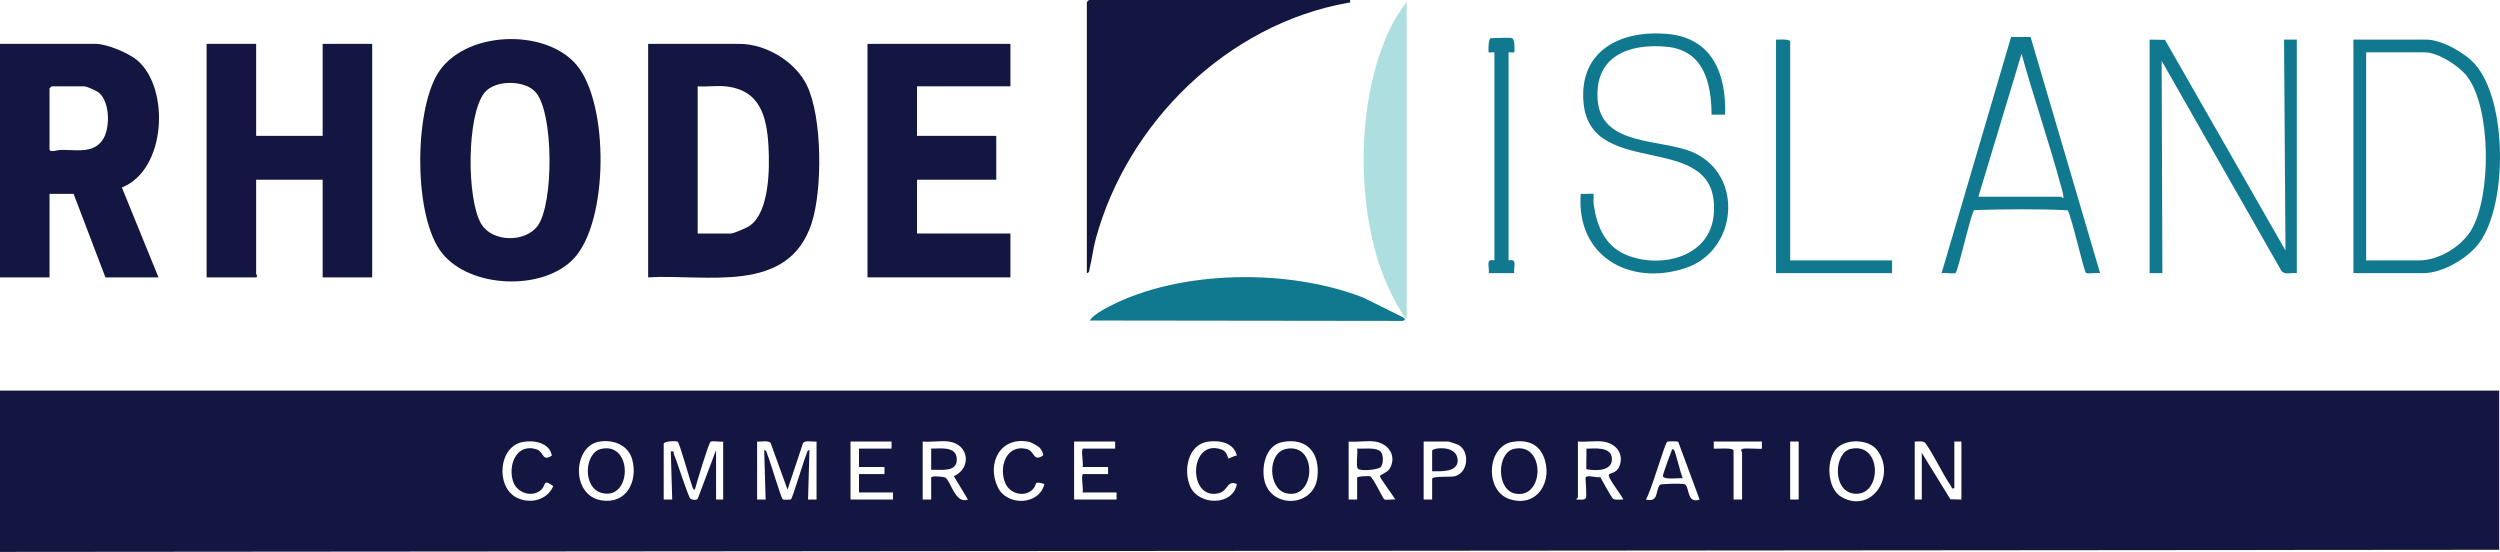
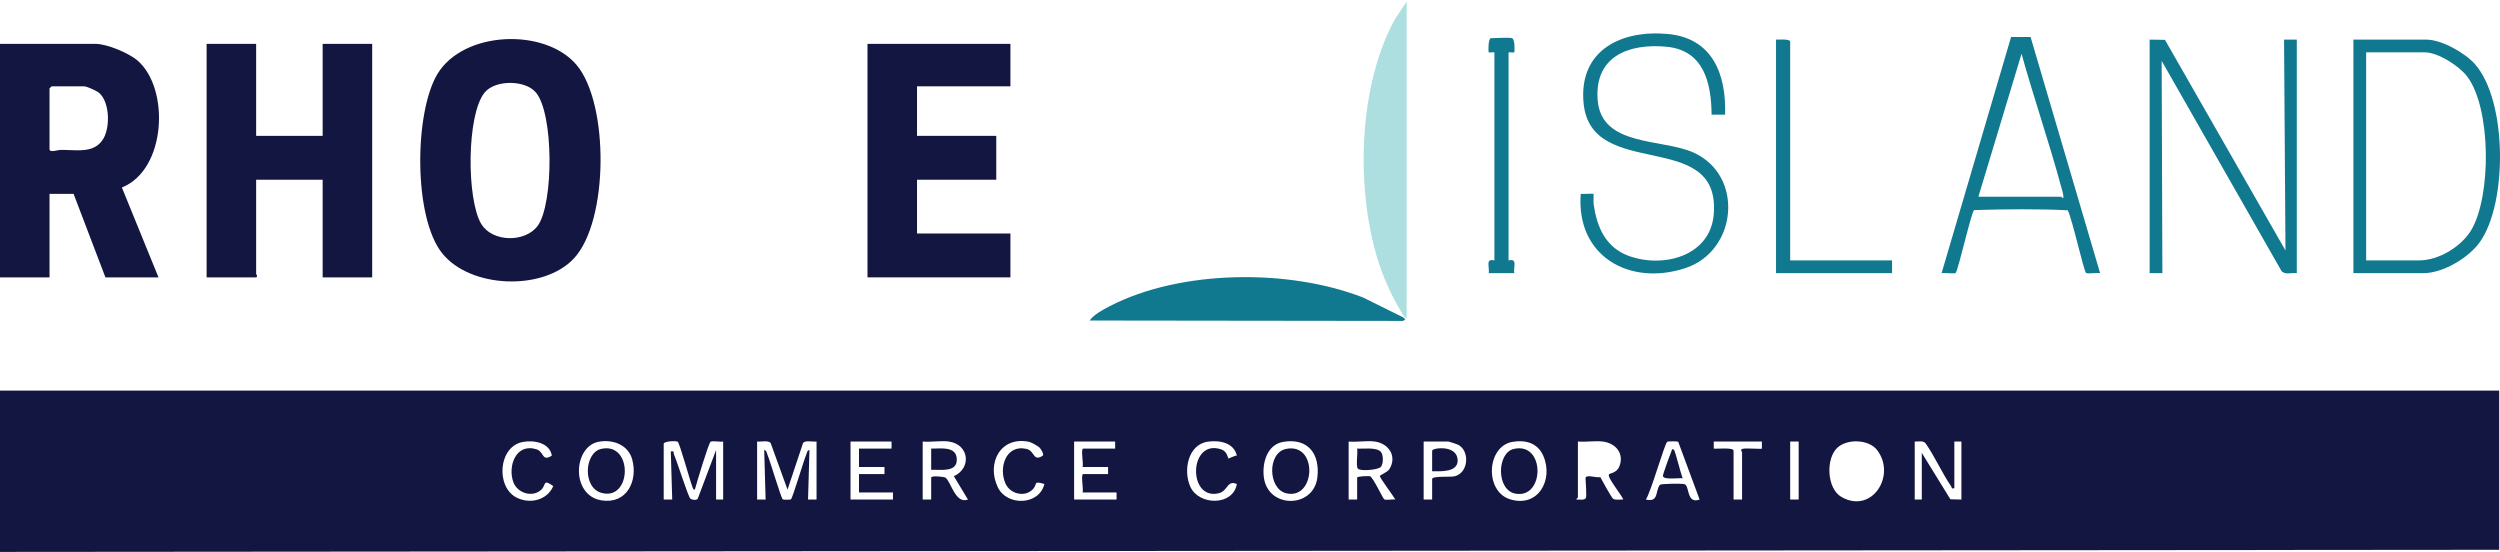
<svg xmlns="http://www.w3.org/2000/svg" id="Layer_2" data-name="Layer 2" viewBox="0 0 1766.58 390">
  <defs>
    <style>
      .cls-1 {
        fill: #10798f;
      }

      .cls-2 {
        fill: #addfe0;
      }

      .cls-3 {
        fill: #107990;
      }

      .cls-4 {
        fill: #131641;
      }
    </style>
  </defs>
  <g id="Layer_1-2" data-name="Layer 1">
    <g>
      <path class="cls-4" d="M1766,276v112.5L0,390v-114h1766ZM389.95,321.95c-1.5-8.94-12.2-11.07-20.22-9.71-17.67,3.01-19.56,31.74-4.8,39.32,9.46,4.86,21.7,1.99,26.03-8.07-7.51-5.38-4.96-.78-8.45,2.53-6.19,5.85-16.93,2.44-19.75-5.29-4.12-11.28,1.75-27.76,16.28-23.28,5.52,1.7,3.77,9.08,10.9,4.5ZM422.73,312.23c-17.68,3.62-19.41,37.76,2.22,41.33,17.77,2.93,25.94-13.51,21.82-28.81-2.84-10.55-13.92-14.58-24.04-12.51ZM469,313.5v39.5h6.01s-1-33.99-1-33.99c2.86-.54,1.61.78,2.26,2.19,2.09,4.49,10.1,30.36,11.72,31.32,1.28.75,5.05,1.36,5.3-.76l12.72-33.75v35h5v-41c-2.05.42-7.59-.69-8.86.14-1.5.97-10.02,29.66-11.15,33.86-1.56-.15-1.51-1.52-1.92-2.57-1.6-4.04-8.82-30.41-10.2-31.3-1.06-.69-9.28-.55-9.87,1.37ZM535,312v41h6.01s-1-35-1-35c1.73.27,1.74,1.99,2.27,3.22,1.96,4.61,9.57,30.56,10.84,31.65.4.34,5.37.34,5.77,0,1.27-1.09,8.94-27.21,10.84-31.65.53-1.23.53-2.95,2.26-3.23l-1,35h6.01v-41.01c-2.54.37-7.85-1.02-9.51.98l-11,33.02-11.96-33.03c-1.92-1.96-6.82-.63-9.53-.97ZM630,312h-29v41h30v-5h-24v-13h18v-5h-18v-13h23v-5ZM670.5,312c-5.6-.79-12.71.58-18.5,0v41h6v-15.5c0-1.62,8.95-.66,10.02-.02,3.78,2.26,6.98,19.03,15.98,15.52l-9.97-16.5c12.64-5.72,10.85-22.47-3.53-24.49ZM734.65,316.35c-1.08-1.11-5.87-3.8-7.38-4.12-20.39-4.27-30.36,15.23-22.15,32.15,6.55,13.49,29.33,12.72,32.88-2.37-8.14-2.38-4.69-.12-7.97,3.52-5.57,6.17-16.07,3.61-19.43-3.64-5.16-11.15.1-28.02,14.69-24.68,6.23,1.43,4.47,9.41,11.66,4.74.81-1.11-1.34-4.61-2.3-5.6ZM788,312h-29v41h30v-5h-24c.79-2.46-1.52-13,.5-13h17.5v-5h-18c.79-2.46-1.52-13,.5-13h22.5v-5ZM874,321.99c-2.1-9.21-12.12-11.04-20.41-9.9-14.38,1.98-17.66,20.88-12.32,32.14,6.19,13.04,30.04,13.36,32.73-2.22-7.21-2.99-6.04,4.95-12.93,6.56-21.95,5.15-21.02-38.81,1.89-31.02,4.31,1.46,4.64,6.11,5.07,6.45.24.2,4.57-2.27,5.98-2.02ZM906.74,312.24c-11.46,1.95-15,15.06-13.65,25.17,2.96,22.19,35.18,21.93,37.8-.02,1.99-16.65-6.63-28.13-24.15-25.15ZM971.5,312c-5.6-.79-12.71.58-18.5,0v41h6v-15.5c0-1.06,8.64-1.18,9.07-.99,2.42,1.08,9.02,15.65,10.09,16.33,1.33.83,5.9-.22,7.84.15-1.26-2.29-11.05-15.51-10.97-16.5s5.37-2.63,6.85-5.11c5.42-9.05-.55-17.99-10.38-19.38ZM1012,353v-14.5c0-2.38,13.01-1.19,16.03-1.97,9.75-2.53,10.76-17.94,2.25-22.31-.67-.34-6.42-2.22-6.78-2.22h-17.5v40.99s6,0,6,0ZM1068.74,312.24c-18.21,3.13-19.8,34.68-1.96,40.48,19.86,6.46,31.28-13.52,23.72-30.72-3.95-8.98-12.53-11.35-21.76-9.76ZM1132.5,312c-5.43-.66-11.93.48-17.5,0v39.5c0,.21-1.5,1.14-1,1.49,1.92-.11,5.35.66,6.58-.96.78-1.03-.13-11.92-.19-13.96-.09-3.26,7.42-.22,10.45-.91,1.28,2.36,7.9,14.59,9.14,15.35,1.8,1.1,4.93.29,7.02.47-.86-3.12-11.83-15.89-9.97-17.95.36-.4,5.44-.9,7.21-5.3,3.76-9.32-2.61-16.63-11.74-17.74ZM1185.86,312.14c-.59-.37-7.13-.37-7.72,0-1.84,1.17-11.74,36.27-15.14,40.85,9.34,2.17,6.53-5.99,9.9-10.37.65-.85,15.68-1.09,17.47-.48,3.66,1.24,1.24,14.24,10.63,10.86l-15.13-40.85ZM1245,312h-34v5.01c2.34.29,14-1.02,14,1.49v34.5h6v-33.5c0-.22-1.86-1.73.62-2.38,2.33-.61,12.91.37,13.39-.11v-5.01ZM1271,312h-6v41h6v-41ZM1298.35,316.35c-8.29,7.64-7.6,28.87,2.94,34.86,21.51,12.21,38.87-15.28,25.15-33.15-5.92-7.71-21.1-8.15-28.09-1.71ZM1353,312v41h5v-33l20.2,32.79,7.8.21v-41h-5v33c-2.41.53-1.62-.42-2.23-1.31-6.47-9.38-11.58-21.23-18.28-30.68-1.97-1.82-4.98-.83-7.49-1.01Z" />
-       <path class="cls-4" d="M458,196V31h64.5c18.76,0,39.52,12.48,47.69,29.31,10.96,22.62,11.09,73.9,3.27,97.64-16.61,50.46-74.34,35.6-115.46,38.04ZM512.5,61c-6.18-.62-13.22.46-19.5,0v104h23.5c2,0,11.41-4.11,13.43-5.57,13.81-9.91,13.98-40.43,13.11-55.98-1.21-21.5-6.02-39.98-30.54-42.46Z" />
      <path class="cls-4" d="M112,196h-37.5l-22.5-59h-17v59H0V31h67.5c8.13,0,23.73,6.51,29.97,12.03,22.68,20.07,19.89,77.06-11.35,89.45l25.88,63.52ZM36.5,61c-.33.51-1.5,1.23-1.5,1.5v43c0,2.52,5.88.49,7.46.45,11.01-.29,24.31,3.16,30.75-8.24,4.66-8.24,4.36-25.64-3.27-32.15-1.67-1.43-8.66-4.56-10.44-4.56h-23Z" />
      <path class="cls-4" d="M405.58,182.57c-21.51,23.17-73.05,21.37-93.09-3.56-20.42-25.4-19.77-99.09-3.5-126.52,18.29-30.83,76.29-33.05,98.52-6.5,22.9,27.35,22.7,110.04-1.93,136.59ZM342.44,65.41c-12.88,15.86-12.71,75.97-2.3,92.95,7.9,12.89,31.08,13.18,39.85,1.14,11.27-15.48,11.43-79.83-1.56-94.43-7.74-8.7-28.64-8.72-36,.35Z" />
      <path class="cls-4" d="M181,31v65h47V31h35v165h-35v-69h-47v66.5c0,.16,1.73,2.5-.5,2.5h-34.5V31h35Z" />
      <polygon class="cls-4" points="714 31 714 61 648 61 648 96 704 96 704 127 648 127 648 165 714 165 714 196 613 196 613 31 714 31" />
-       <path class="cls-4" d="M954,0c.2,2.59.17,1.67-1.5,1.97-84.98,15.19-155.62,84.18-178.21,166.81-1.86,6.79-2.56,13.94-4.29,20.71-.35,1.39.02,3.12-2,3.5V1.5c0-.11,1.39-1.5,1.5-1.5h184.5Z" />
      <path class="cls-3" d="M991.56,224.28l-28.31-14.03c-52.35-20.42-128.91-19.89-179.3,6.21-4.38,2.27-11.42,6.08-13.96,10.03l221.28.28c.46-.15,1.19-.64,1.78-1.15-.49-.46-.98-.91-1.49-1.34Z" />
      <path class="cls-2" d="M991.94,223.29c.61.53,1.22,1.07,1.81,1.62.12-.15.21-.29.25-.41V1l-8.52,12.98c-25.31,46.51-27.39,116.62-12.74,166.79,4.39,15.02,10.89,29.31,19.21,42.52Z" />
      <path class="cls-1" d="M1519,28l10.84.16,85.15,148.84-1-149h9.01v165.01c-3.51-.49-8.5,1.46-10.89-1.61l-84.61-148.4.51,150.02h-9.01V28Z" />
      <path class="cls-1" d="M1663,193V28h51.5c10.83,0,27.47,9.37,34.52,17.48,22.71,26.07,22.9,97.81,3.41,125.46-7.89,11.19-26.06,22.07-39.93,22.07h-49.5ZM1672,184h37.5c13.69,0,29.71-9.67,36.69-21.31,14.31-23.85,14.28-86.04-2.78-108.61-5.62-7.43-20.56-17.09-29.91-17.09h-41.5v147Z" />
      <path class="cls-1" d="M1219.01,81l-9.54.05c-.22-22.66-5.54-45.6-31.99-48.04s-50.82,6.7-48.53,37.53c2.48,33.32,45.42,27.21,67.74,37.26,35.96,16.2,30.99,69.56-5.73,81.65-39.61,13.04-77.36-8.55-73.96-52.46,1.59.26,8.65-.36,9.01,0,.26.26-.13,5.72.12,7.39,2.32,16.04,8.37,30.36,24.62,36.38,24.25,8.97,57.77.42,60.24-29.28,5.14-61.67-87.06-22.7-92.02-78.95-3.27-37.1,26.7-51.55,59.52-48.52,31.66,2.92,41.41,28.47,40.52,56.99Z" />
      <path class="cls-1" d="M1434.87,26.13l49.13,166.87c-1.9-.37-9.11.59-9.9-.1-1.74-1.52-9.97-39.12-12.99-44.3-21.74-1.09-44.2-.79-66.17-.15-1.9,1.34-11.29,42.94-13.04,44.46-.8.69-8-.27-9.9.1l49.1-166.89,13.77.03ZM1398,139h58.5c.45,0,1.72,2.64,1.52-.51-.13-2.06-.98-4.45-1.53-6.49-8.5-31.52-19.29-62.56-28-94.01l-30.49,101.01Z" />
      <path class="cls-1" d="M1265,184h72v9h-82V28c1.88.07,10-.69,10,1.5v154.5Z" />
      <path class="cls-1" d="M1068.5,27c2.04.63,1.89,9.65,1.51,10.01-.29.28-3.07-.18-4.01,0v147c6.49-1.43,3.38,4.14,4,9h-18c.62-4.86-2.49-10.43,4-9V37c-.93-.17-3.71.29-4.01,0-.38-.36-.42-10.01,1.51-10.01,3.29,0,12.79-.68,15,0Z" />
      <path class="cls-4" d="M975.74,319.25c1.84,1.96,2.03,8.83-.18,10.81-2.38,2.14-14.7,3.06-16.12,1s.14-11-.44-14.07c4.37.29,13.56-1.13,16.74,2.26Z" />
      <path class="cls-4" d="M658,317c6.75.08,17.81-1.99,18.1,7.48.3,9.6-11.49,7.21-18.1,7.52v-15Z" />
      <path class="cls-4" d="M1069.71,317.22c22.37-5.16,21.92,35.59,1.04,31.58-13.56-2.61-13.07-28.8-1.04-31.58Z" />
      <path class="cls-4" d="M424.71,317.22c22.72-5.25,21.92,36.78.47,31.1-13.75-3.64-12.24-28.38-.47-31.1Z" />
      <path class="cls-4" d="M908.73,317.23c22.8-4.74,21.04,36.25.21,31.34-12.98-3.06-13.55-28.57-.21-31.34Z" />
-       <path class="cls-4" d="M1121.05,317.05c5.82-.11,17.14-1.56,17.95,6.55.94,9.47-11.58,9.24-18.08,7.94l.13-14.49Z" />
-       <path class="cls-4" d="M1307.71,317.22c22.75-5.25,22.28,34.5,2.05,31.56-15.14-2.19-13.75-28.87-2.05-31.56Z" />
+       <path class="cls-4" d="M1307.71,317.22Z" />
      <path class="cls-4" d="M1182.99,318c.72.76,4.93,17.33,6.01,20-2.58-.48-13.24,1.33-13.94-1.57-.21-.87,5.03-15.24,5.85-17.02.39-.87.45-3.13,2.09-1.41Z" />
      <path class="cls-4" d="M1012,333v-14.5c0-2.11,18.11-4.52,18.03,7.02-.06,8.31-12.11,7.55-18.03,7.48Z" />
    </g>
  </g>
</svg>